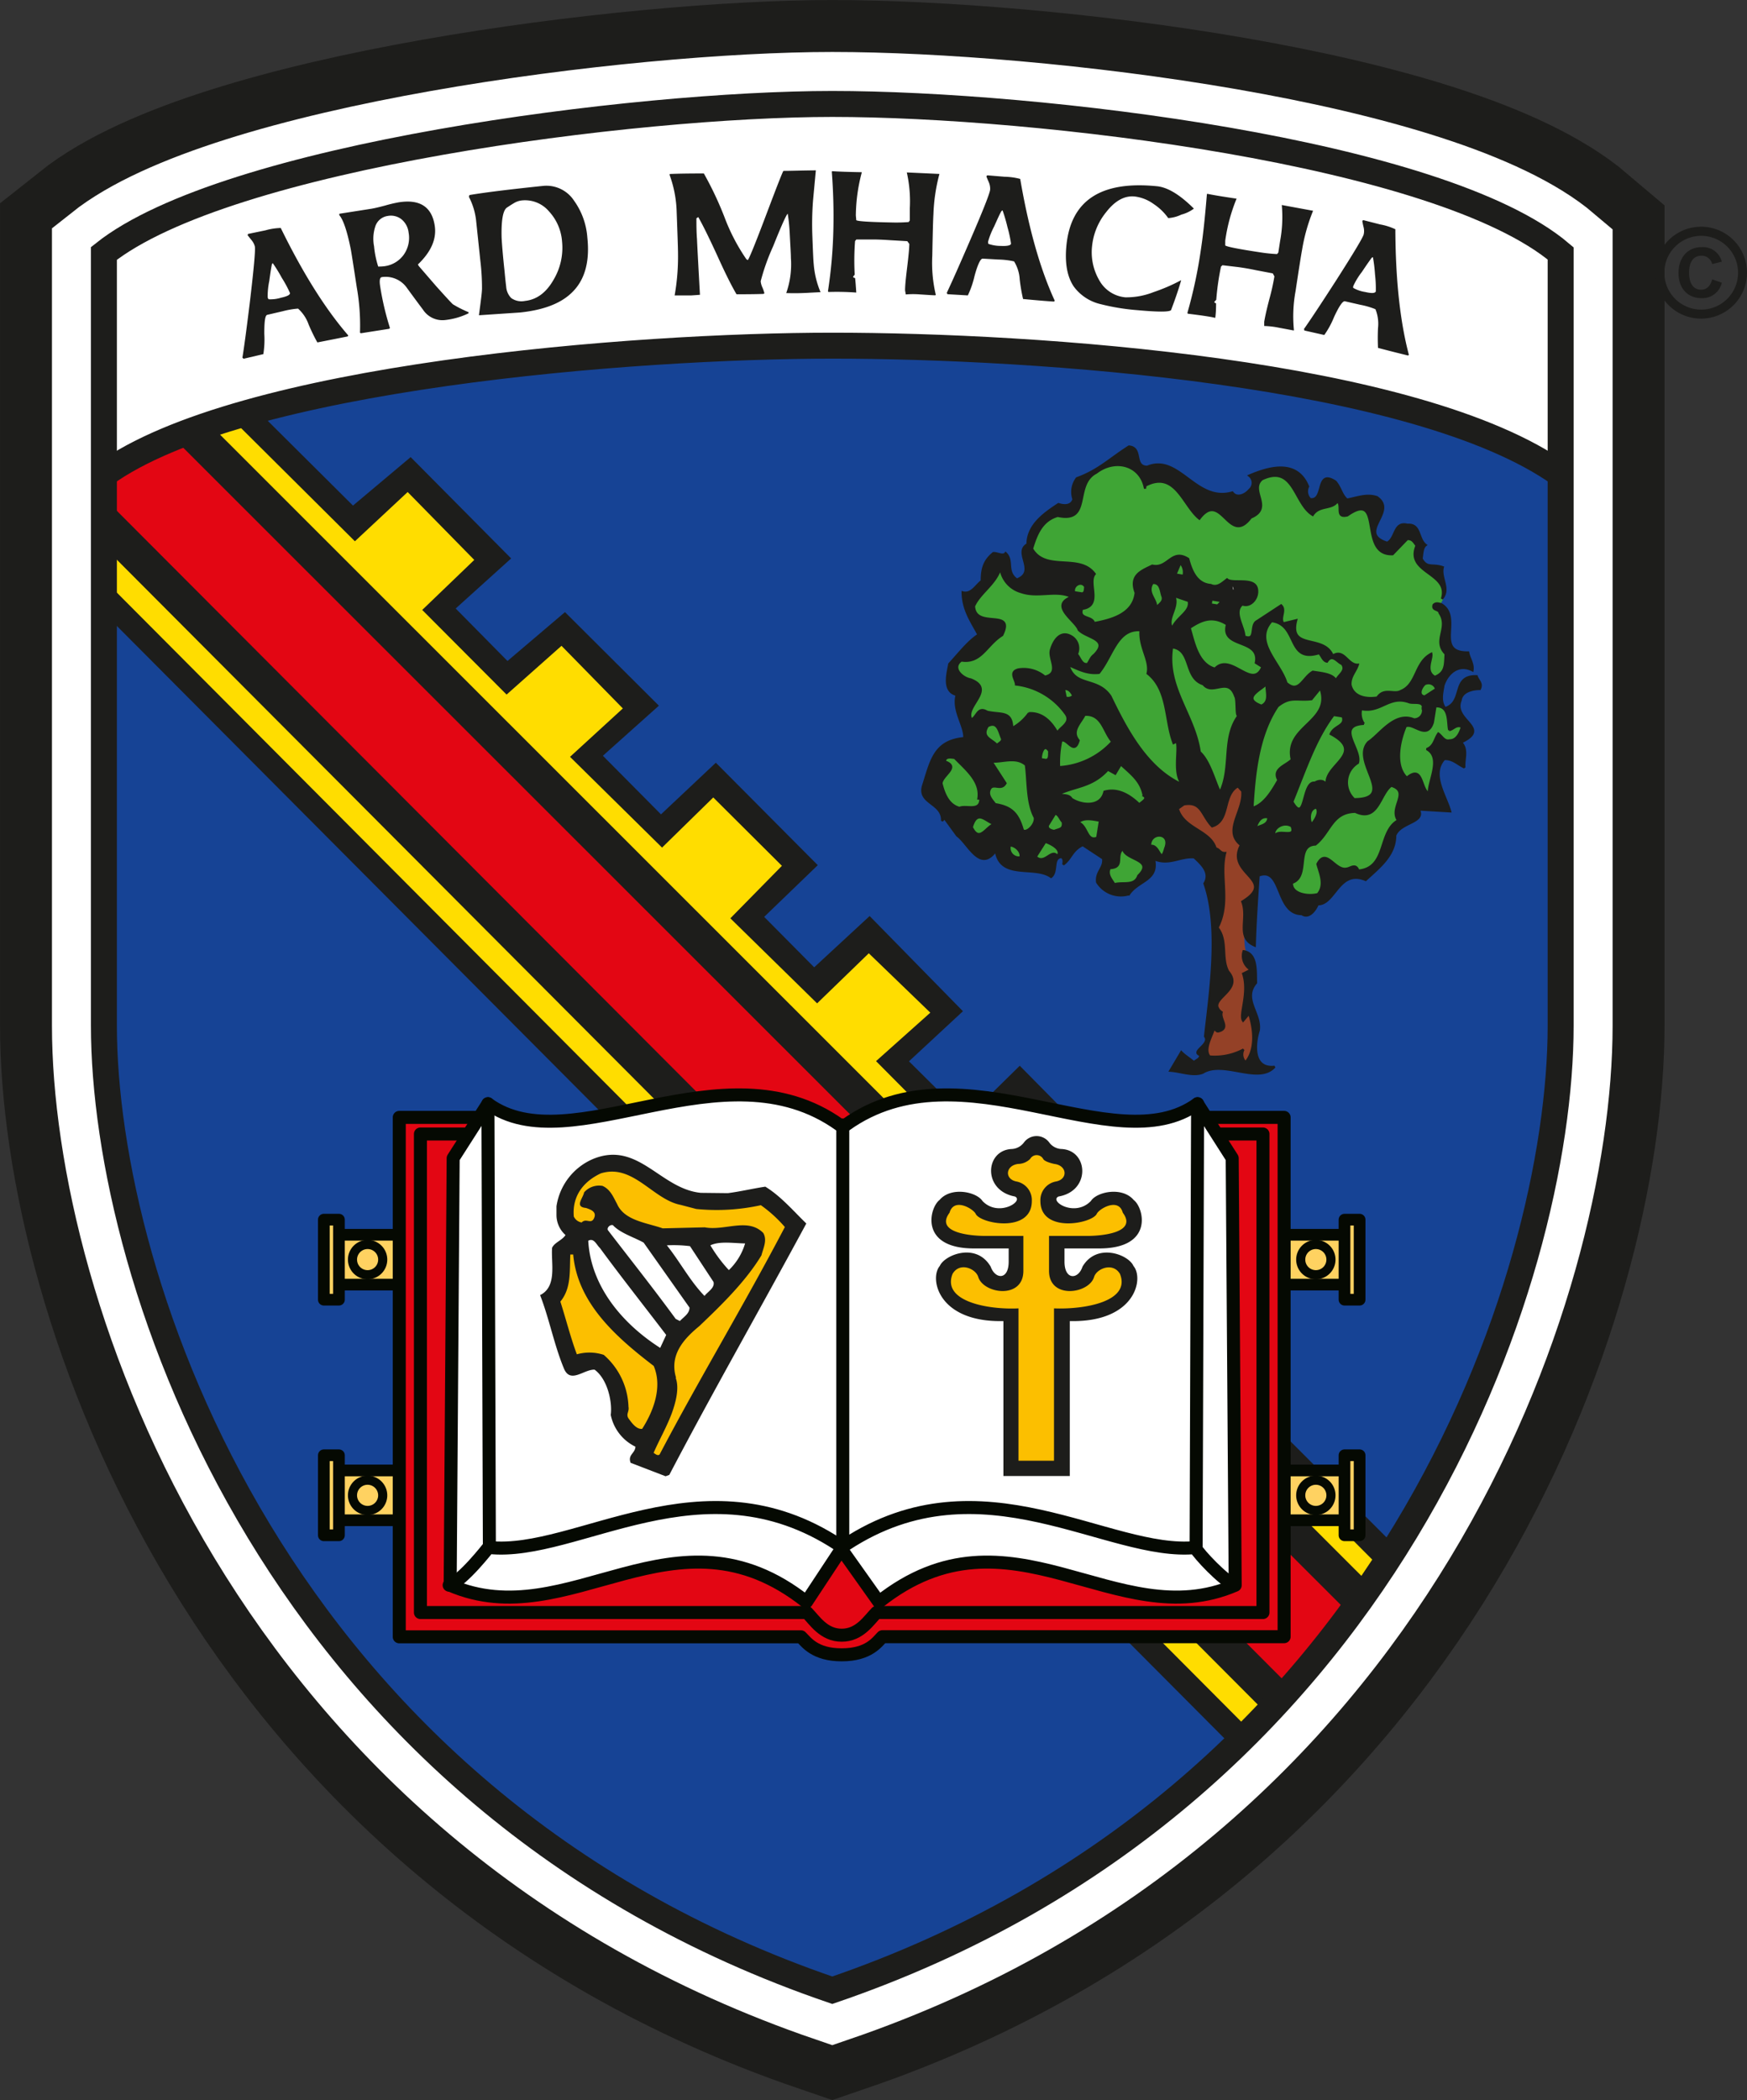
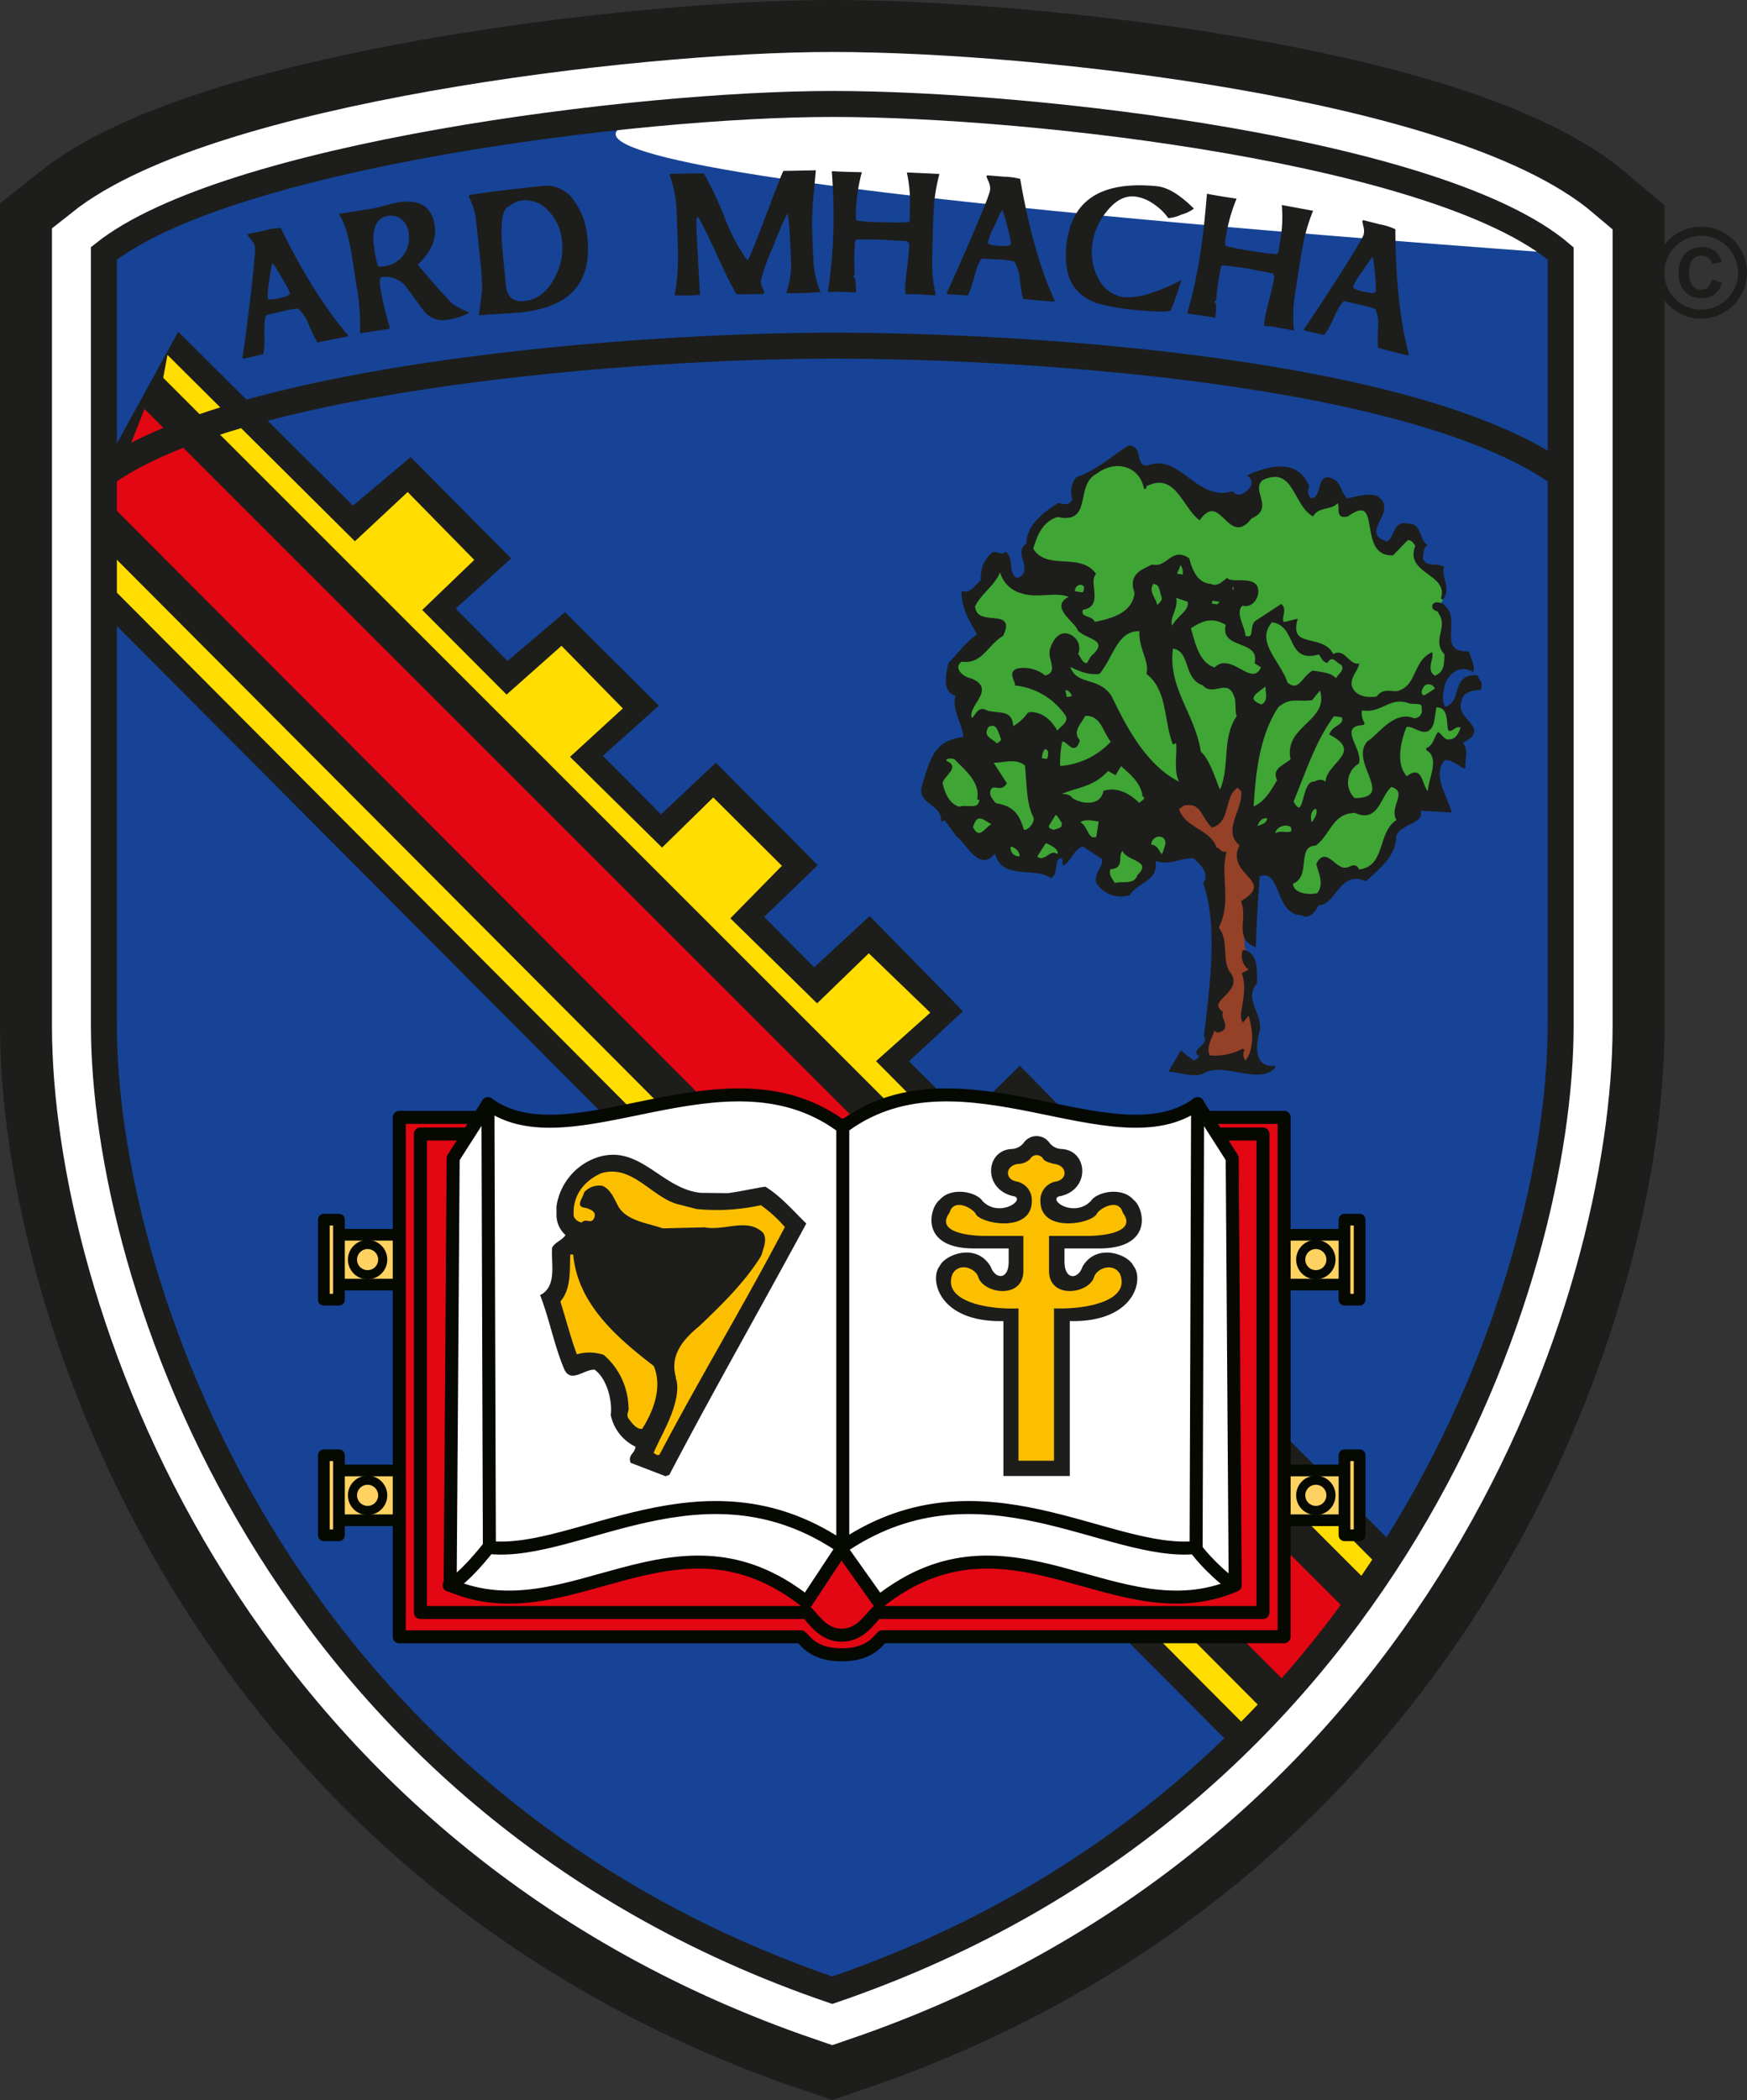
<svg xmlns="http://www.w3.org/2000/svg" id="Layer_1" data-name="Layer 1" viewBox="0 0 291.37 350.12">
  <rect x="0" y="0" width="291.37" height="350.12" fill="#333333" stroke="none" />
  <defs>
    <style>.cls-16,.cls-19,.cls-8{fill:none}.cls-13,.cls-14,.cls-8{stroke:#1d1d1b}.cls-3{fill:#164395}.cls-4{fill:#1d1d1b}.cls-5{fill:#fd0}.cls-14,.cls-7{fill:#fff}.cls-8{stroke-width:4.33px}.cls-13{fill:#3fa535}.cls-13,.cls-14{stroke-linecap:square;stroke-miterlimit:2;stroke-width:.36px}.cls-15{fill:#ffd261;stroke-width:1.95px}.cls-15,.cls-16,.cls-19{stroke:#050902;stroke-linecap:round;stroke-linejoin:round}.cls-16{stroke-width:1.52px}.cls-19{stroke-width:2.17px}.cls-20{fill:#fcbf00}</style>
  </defs>
  <path d="M138.81 331.81C231.83 300 260.29 213.12 260.29 171V42.25c-20-17-87.5-24.92-121.48-24.92-32.87 0-101.05 8.67-121.48 24.92V171c0 42.12 28.45 129 121.48 160.81z" stroke-width="34.65" stroke="#1d1d1b" fill="none" />
  <path d="M138.81 331.81C231.83 300 260.29 213.12 260.29 171V42.25c-20-17-87.5-24.92-121.48-24.92-32.87 0-101.05 8.67-121.48 24.92V171c0 42.12 28.45 129 121.48 160.81z" stroke="#fff" stroke-width="17.33" fill="none" />
  <path class="cls-3" d="M138.81 331.81C231.83 300 260.29 213.12 260.29 171V42.25c-20-17-87.5-24.92-121.48-24.92-32.87 0-101.05 8.67-121.48 24.92V171c0 42.12 28.45 129 121.48 160.81z" />
  <path class="cls-3" d="M19.93 190.67h238.16c1-1.53.81-8.4 2.2-8.4v-140c-20-17-87.5-24.92-121.48-24.92-32.87-.02-101.05 8.65-121.48 24.9v140c1.14.02 1.58 6.38 2.6 8.42z" />
  <path class="cls-4" d="M58.87 84.29l9.62-8.08L85.25 93.1 76 101.45l8.64 8.75 9.59-8.15 15.66 15.6-9.34 8.35 9.69 9.77 9.15-8.61 17 17.08-8.94 8.62 8.34 8.41 9.25-8.55 15.56 15.87-9 8.35 9.57 9.49 8.91-8.75 16.1 16.32-8.41 9.64 9 8.54 8.93-8.89 15.59 15.33-8.74 9 31 31C222.15 270 210 287.5 205.94 291.56L17 101.86V78.48l12.72-23.17z" />
  <path class="cls-5" d="M208.74 288.77L16.35 95.65l.65-4.83L211.58 286a39.68 39.68 0 01-2.84 2.77z" />
  <path d="M18 83.67l6.1-15.48 201.06 200.92c-1.79 2.3-7.48 9-10.28 11.82z" fill="#e30613" />
  <path class="cls-5" d="M27.22 62.99l201.03 200.93 2.26-2.26-33.6-33.68 8.51-8.82-9.71-9.91-8.86 8.76-14.15-14.04 8.04-9.44-11.07-11.12-8.61 8.55-14.95-15.05 9.05-8.08-10.26-9.9-8.62 8.35-14.47-14.18 8.6-8.75-11.45-11.4-8.54 8.36-15.35-15.13 8.81-8.07-10.23-10.44-9.16 8.13-14.07-14.11 8.68-8.34-11.11-11.32-8.8 8.21-31.26-31.07-.71 3.82z" />
-   <path class="cls-7" d="M260.29 79.12c-24-17.17-87.5-21.49-121.48-21.49-32.87 0-98.78 5.06-121.48 21.49V42.25C37.76 26 105.94 17.33 138.81 17.33c34 0 101.49 8 121.48 24.92z" />
+   <path class="cls-7" d="M260.29 79.12V42.25C37.76 26 105.94 17.33 138.81 17.33c34 0 101.49 8 121.48 24.92z" />
  <path class="cls-8" d="M260.29 79.12c-24-17.17-87.5-21.49-121.48-21.49-32.87 0-98.78 5.06-121.48 21.49" />
  <path class="cls-4" d="M46.86 49.64a6 6 0 01-2 .26c-.09 0-.17-.13-.22-.36a12.63 12.63 0 01.27-2.69c.2-1.47.35-2.42.45-2.84l.13-.14A24.66 24.66 0 0147 46.32a18.89 18.89 0 011.34 2.48c.12.31-.34.59-1.48.84zm0-11.63a9.93 9.93 0 00-2.58.39l-2.9.6-.09.19c.06.09.29.39.7.89a2.68 2.68 0 01.51 1q.18.75-.78 8.89-.84 6.92-1.3 9.72c.06-.07.11 0 .17.13l3.33-.78a15.42 15.42 0 00.16-3.4c0-2 .12-3.06.49-3.15l2.58-.6a14.45 14.45 0 012.56-.44 6.37 6.37 0 011.76 2.64 30.14 30.14 0 001.46 3q3.38-.66 5.06-1l.1-.16Q52.38 49.35 46.82 38zm20.46 4.48a4.71 4.71 0 01-3.17 1.89 7.26 7.26 0 01-1.07.06 15.46 15.46 0 01-.69-3.36 6.6 6.6 0 01.17-3.22A2.56 2.56 0 0164.69 36a2.85 2.85 0 012.26.55 3.32 3.32 0 011.19 2.18 4.87 4.87 0 01-.82 3.76zm10.83 9.56a18.62 18.62 0 01-2.6-1.31c-.24-.2-1.17-1.21-2.78-3q-2-2.31-2.92-3.38l-.15-.27q3.33-3.18 2.8-6.5c-.49-3.13-2.5-4.41-6-3.86a21.92 21.92 0 00-2.24.53q-1.53.41-2.31.54l-5.36.84v.23q1 1.15 1.91 5.66.16.84 1 6.35a36.51 36.51 0 01.54 7.59l.15.09 4.71-.74.14-.13a46.7 46.7 0 01-1.63-6.92c-.16-1-.07-1.52.27-1.57a4.33 4.33 0 014.07 1.64c.92 1.26 1.85 2.53 2.8 3.79a3.87 3.87 0 003.66 1.73 11.76 11.76 0 003.94-1.13zm14.2-5.45q-1.84 3.26-4.8 3.57a2.92 2.92 0 01-2.29-.48 3 3 0 01-.83-1.8c0-.07-.12-.93-.27-2.59-.28-2.6-.44-4.5-.5-5.7-.07-2.91.23-4.56.9-5 .38-.25.76-.5 1.15-.73a3.18 3.18 0 011.29-.45 5.23 5.23 0 014.57 1.83 8.27 8.27 0 012.17 5 10.41 10.41 0 01-1.39 6.35zm3.4-13.13A5.51 5.51 0 0090.51 31q-8.45.88-12.22 1.52l-.08.31A11.22 11.22 0 0179.43 37l.68 6.44a37.88 37.88 0 01.28 4.66c0 .67-.21 2.15-.51 4.46l6.85-.46q5.77-.6 8.53-3.21c2.23-2.06 3.14-5.16 2.7-9.27a12 12 0 00-2.21-6.15zm41.1 15.24l-1.62.08a40.61 40.61 0 01-4.1.07 14.43 14.43 0 00.78-5.83c0-.65-.09-2-.19-3.94a31 31 0 00-.34-3.46q-.36.25-2.45 5.47a35.4 35.4 0 00-2.06 5.79 3.08 3.08 0 00.27 1 6.38 6.38 0 01.35 1l-.15.11q-1.49.06-4.5.06-1.25-2.11-3.19-6.4-2.07-4.51-3.19-6.47l-.31.2c0 1.09 0 2.27.1 3.52q0 .42.49 9.24l-1.41.1h-2.81a37.24 37.24 0 00.56-7c0-.9-.09-3.27-.23-7.1a19.39 19.39 0 00-1.16-5.95v-.19q1.9-.09 5.7-.09a56.73 56.73 0 013.44 7.28 32.47 32.47 0 003.64 7l.22.16.1-.09c.42-.77 1.48-3.44 3.2-8q2.47-6.54 2.67-6.78c1.22 0 3-.07 5.41-.09-.3 3.2-.47 5-.49 5.3a52.23 52.23 0 00-.1 5.44c.1 2.73.17 4.35.23 4.84a15.13 15.13 0 001.14 4.73zM156.68 29a29.71 29.71 0 00-1 6.72c-.05.76-.12 3.06-.19 6.92a23.19 23.19 0 00.59 6.54l-.13.05c-.27 0-1.08-.05-2.44-.14a14.49 14.49 0 00-2.44 0l-.12-.69c0-.83.14-2.11.35-3.84s.34-3 .36-3.89l-.34-.46-2.93-.17c-1.17-.08-2.15-.12-2.92-.11h-2.65l-.21.26a42.39 42.39 0 00-.06 5.59l-.28.37.06.1.29.12c.06.53.12 1.33.19 2.4h-.08a44.05 44.05 0 00-4.56-.09l-.08-.13a79.15 79.15 0 00.91-10.66c.05-2.66 0-5.74-.27-9.27l.06-.08c1 .07 2.69.13 4.95.17a28.8 28.8 0 00-1 7.21l.07.79c.26.19 2.24.31 5.93.38a27 27 0 002.81-.07l.19-.27v-2a21.83 21.83 0 00-.5-6zm10.23 12a6.21 6.21 0 01-2-.32c-.09 0-.13-.18-.11-.41a13 13 0 011-2.5c.61-1.36 1-2.23 1.24-2.6l.17-.1a27.49 27.49 0 01.82 2.8 20.57 20.57 0 01.59 2.75c-.03.3-.62.43-1.71.38zm3.24-11.17a10.76 10.76 0 00-2.58-.36l-2.91-.24-.14.15c0 .11.17.46.42 1.06a2.76 2.76 0 01.2 1.13q0 .77-3.26 8.31-2.76 6.39-4 9c.07 0 .11 0 .12.17l3.42.2a15.62 15.62 0 001.12-3.25c.53-1.94 1-2.9 1.36-2.88l2.64.15a13.1 13.1 0 012.59.31 6.36 6.36 0 01.94 3 29.52 29.52 0 00.56 3.27c2.29.22 4 .36 5.15.43l.14-.13q-3.64-7.89-5.77-20.34zm28.97 4.95a6 6 0 01-2.09 1 5.93 5.93 0 01-2.19.58 9.14 9.14 0 00-2.45-2.36 6.74 6.74 0 00-3.13-1.24q-2.55-.26-4.78 2.62a10.67 10.67 0 00-2.33 5.55 9.26 9.26 0 001.14 5.71 5.55 5.55 0 004.4 2.93 12.36 12.36 0 004.71-.87 29.89 29.89 0 004.6-1.99q-.54 1.95-1.69 5c-.33.32-2.21.31-5.62 0a36.2 36.2 0 01-6.11-1 7.73 7.73 0 01-4.48-2.92c-1.11-1.63-1.53-3.92-1.24-6.86q1.11-11.25 15-9.89c1.83.14 3.91 1.4 6.26 3.74zm19.88.36a30 30 0 00-1.84 6.54q-.22 1.13-1.08 6.84a23.19 23.19 0 00-.27 6.56h-.14l-2.4-.45a13.91 13.91 0 00-2.42-.28v-.7c.13-.82.41-2.08.85-3.76a36.94 36.94 0 00.85-3.81l-.27-.5-2.88-.55a39.7 39.7 0 00-2.89-.5l-2.62-.31-.25.23a43.66 43.66 0 00-.79 5.53l-.31.33v.12l.28.15c0 .53 0 1.34-.13 2.4h-.08c-.78-.19-2.28-.41-4.51-.68l-.06-.14a79.23 79.23 0 002.25-10.56c.4-2.62.71-5.7 1-9.22l.06-.07q1.53.32 4.89.81a28.89 28.89 0 00-1.89 7v.8c.24.21 2.18.6 5.83 1.15a25.9 25.9 0 002.8.29l.22-.24.3-1.94a22 22 0 00.28-6zm8.68 13.54a5.72 5.72 0 01-1.94-.66c-.08-.05-.09-.19 0-.41a12.27 12.27 0 011.42-2.3c.82-1.24 1.37-2 1.64-2.36l.18-.07a24.52 24.52 0 01.35 2.89 19.94 19.94 0 01.13 2.82c-.12.31-.69.34-1.78.09zm5-10.48a10.08 10.08 0 00-2.48-.78l-2.83-.72-.16.12a11.11 11.11 0 00.23 1.12 2.58 2.58 0 010 1.14q-.17.75-4.59 7.66-3.77 5.85-5.41 8.17c.08 0 .11 0 .09.19l3.34.75a14.67 14.67 0 001.63-3c.85-1.83 1.45-2.7 1.81-2.62l2.59.59a13.14 13.14 0 012.5.73 6.48 6.48 0 01.43 3.14 32.76 32.76 0 000 3.31c2.23.59 3.9 1 5 1.27l.15-.1q-2.21-8.35-2.26-20.97z" />
  <path class="cls-8" d="M138.81 331.81C231.83 300 260.29 213.12 260.29 171V42.25c-20-17-87.5-24.92-121.48-24.92-32.87 0-101.05 8.67-121.48 24.92V171c0 42.12 28.45 129 121.48 160.81z" />
  <path d="M207.29 150.31c6-3.67-2.87-4.55-.22-9.43-3.06-2.36.55-5.72.22-9l-.73-.8c-2.62 1.47-1.25 5.78-4.3 6.68-1.76-1.83-1.73-4.21-4.72-3.66l-1 .71c1 3.4 5.42 3.58 6.31 6.63.67.11.73.8 1.59.76-1 3.95.94 8.18-1.27 12.45 1.71 2.15.57 5 1.76 7.28 2.88 3.35-4 4.67-1.07 6.83-.36 1.14 1.46 2.63-.5 3.17-.36.12-.48-.25-.78-.46-.38 1.3-1.75 3.48-.74 4.66a10.22 10.22 0 005.65-1.16 1.75 1.75 0 00.35 2.1c1.68-2 1.51-5.22.59-8.1l-1 1.2c-.71-1 1.07-4.61 0-7.85l1.29-.65a2.67 2.67 0 01-1.21-3.1 1.54 1.54 0 01.3.11c-.72-2.39.29-6.2-.52-8.37z" fill="#944127" />
  <path d="M239.16 100.81c.39-.41.8-.24 1.14-.17 3.23-5.5-5.73-5.59-4-9.68-.42-.57-.68-1.14-1.54-1.1l-2.44 2.53c-5.86.27-1.39-10.81-7.54-6.48-2.12.53-.75-1.66-1.68-2.32-.9 1.4-3 .56-4.11 2.26-3.13-1.86-3.1-8.52-8.47-5.95-2.17 1.89 2 4.76-1.85 6.38-3.67 4.89-4.89-4.7-8.58.19-2.73-2.14-4-8.15-9-5.52l-.07.5c-.73-4-5-5.06-8.13-2.65-3.89 2-.65 8.45-6.43 7.2-2.69.77-3.58 3.19-4.28 5.48 2.29 3.94 7.92.73 10.45 4.2-1.26 1.51 1.38 5.34-2.11 5.82-.62 1.78 1.7 1.12 2 2.37 3-.56 6.56-1.53 6.94-5.06-1.08-2.91.92-3.62 2.77-4.52 2.64.58 3.19-2.92 6-1.12.54 2 1.4 4.16 3.76 4.35 1.11.52 1.94-.37 2.71-.94.9.83 4.68-.46 5 1.65.26 1.58-1.16 3.06-2.45 2.52-1.57 1.29.28 3.63.35 5.36 2.1.83.82-1.93 2.12-2.58l4-2.62c.89.83-.34 2.17.38 3l2.14-.52c-1.32 5.09 4.59 2.26 6.08 5.91 1.9-1.24 2.48 1.59 4.2 1.51-.36 1.15-1.34 2-1.22 3.4.52 2.13 2.88 2.33 4.46 2.07 1.13-1.71 2.8-.42 3.93-1.09 2.74-1.11 2.29-4.77 5.08-6.21.2.88-1.14 2.89.59 3.86 1.83-.75 1.68-2 1.79-3.83-2.21-2.23.69-4.33-1-6.82-.07-.72-1.31-.4-.99-1.38z" fill="#3fa535" />
  <path d="M218.17 81.11a1.82 1.82 0 00.35 2.1c2.5.4.81-5.16 4.21-2.92.87 1 1 2.21 1.92 3 1.59-.27 3.23-1 5-.41 3.55 2.44-3.5 5.94 1.71 7.61 1.5-.78 1.07-3.58 3.38-3 2.25-.17 1.69 2.32 3.06 3.38-.58.43-.57 1.45-.7 2.29.94 1.67 1.75.79 3.54 1.41-.46 1.8 1.3 3.62-.15 5.27 1.38-4.4-6.16-4.21-4.24-8.87-.42-.57-.68-1.14-1.54-1.1l-2.44 2.53c-5.86.27-1.39-10.81-7.54-6.48-2.12.53-.75-1.66-1.68-2.32-.9 1.4-3 .56-4.11 2.26-3.13-1.86-3.1-8.52-8.47-5.95-2.17 1.89 2 4.76-1.85 6.38-3.67 4.89-4.89-4.7-8.58.19-2.73-2.14-4-8.15-9-5.52l-.07.5c-.73-4-5-5.06-8.13-2.65-3.89 2-.65 8.45-6.43 7.2-2.69.77-3.58 3.19-4.28 5.48 2.29 3.94 7.92.73 10.45 4.2-1.26 1.51 1.38 5.34-2.11 5.82-.62 1.78 1.7 1.12 2 2.37 3-.56 6.56-1.53 6.94-5.06-1.08-2.91.92-3.62 2.77-4.52 2.64.58 3.19-2.92 6-1.12.54 2 1.4 4.16 3.76 4.35 1.11.52 1.94-.37 2.71-.94.9.83 4.68-.46 5 1.65.26 1.58-1.16 3.06-2.45 2.52-1.57 1.29.28 3.63.35 5.36 2.1.83.82-1.93 2.12-2.58l4-2.62c.89.83-.34 2.17.38 3l2.14-.52c-1.32 5.09 4.59 2.26 6.08 5.91 1.9-1.24 2.48 1.59 4.2 1.51-.36 1.15-1.34 2-1.22 3.4.52 2.13 2.88 2.33 4.46 2.07 1.13-1.71 2.8-.42 3.93-1.09 2.74-1.11 2.29-4.77 5.08-6.21.2.88-1.14 2.89.59 3.86 1.83-.75 1.68-2 1.79-3.83-2.21-2.23.69-4.33-1-6.82-.07-.69-1.31-.37-1-1.35.42-.44.89-.19 1.23-.14 3.76 2.13-1.3 8.16 4.54 8.06.17 1 .9 1.85.72 3-2.38-1.22-4.19.54-4.84 2.49-.21 1.33-.58 2.64.26 3.8 3.24-1 1-5.48 5.28-5.32.23.72 1 1.18.52 2.13-1.19 0-3 .39-3.2 1.89-1.39 3.37 5.26 4.58.09 7 1.17 1.21.41 2.8.54 4.19-1.12-.52-2-1.51-3.37-1.39-2.28 2.55.25 6 1 8.71l-5.24-.31c1.18 2.23-3.06 2.07-3.93 4.33 0 3.25-2.54 5.24-4.93 7.42-4.49-1.89-5.09 4.17-8 4.05-.3.81-1.42 2.51-2.65 1.64-4.44 0-3.18-8-7.2-6.43-.26 3.89-.53 7.77-.64 11.69-3.2-1.36-1-4.43-2.09-7.34 6-3.67-2.87-4.55-.22-9.43-3.06-2.36.55-5.72.22-9l-.73-.8c-2.62 1.47-1.25 5.78-4.3 6.68-1.76-1.83-1.73-4.21-4.72-3.66l-1 .71c1 3.4 5.42 3.58 6.31 6.63.67.11.73.8 1.59.76-1 3.95.94 8.18-1.27 12.45 1.71 2.15.57 5 1.76 7.28 2.88 3.35-4 4.67-1.07 6.83-.36 1.14 1.46 2.63-.5 3.17-.36.12-.48-.25-.78-.46-.38 1.3-1.75 3.48-.74 4.66a10.22 10.22 0 005.65-1.16 1.75 1.75 0 00.35 2.1c1.68-2 1.51-5.22.59-8.1l-1 1.2c-.71-1 1.07-4.61 0-7.85l1.29-.65a2.67 2.67 0 01-1.21-3.1c2.33.37 2 3.39 2.08 5.28-2.31 2.72.89 5.1.45 7.93-.64 2-1.19 6.48 2.64 6.06-2.69 3-8.53-1.17-12 1-1.64.61-3.56-.21-5.41-.34l1.85-3.12c.59.61 1.37 1.07 2.12 1.7.41-.45 1.11-.51 1-1.2-1.6-.6 1.82-1.76.84-3.11.77-7.06 2.49-18.07-.1-25.48 1.15-1.87-.67-3.36-1.7-4.36-2.37-.21-4.15 1.39-6.71.3.81 3.55-2.61 3.53-4.17 5.84a4.67 4.67 0 01-5.32-2c-.24-1.74 1.22-2.38 1-3.95l-3.4-2.24c-1.85.9-1.89 2.26-3.24 3.24.07-.49.15-1-.32-1.24-1.55.1-.57 2.47-1.72 3.32-2.77-2-8.46.55-9.22-4.36-2.63 3.69-4.6-1.23-6.44-2.54l-2.11-2.9-.41.45c.14-3-4-2.85-3.19-5.8 1.35-4.23 1.87-7.57 6.89-8 .15-2-2-4.59-1.26-7.21-2.48-.56-1.45-3.81-1.24-5.15 1.65-1.79 3.15-3.77 4.87-4.87-1.2-2.24-2.6-4.16-2.64-7.08 1.47.4 2.22-1.18 3.19-1.89 0-2 .36-3.36 1.93-4.65.69-.06 1.62.59 2.05 0 1.35 1.25 0 3.09 1.88 4.41 3.44-1.34-.66-4.55 1.77-5.88 0-3.24 2.86-5.18 5.16-6.7 1 .32 2.16.33 2.51-.8a3.78 3.78 0 01.56-3.51c3.62-1.31 5.46-3.24 8.69-5.29 2.36.2.67 3.35 3.05 3.38 5.31-2.24 8.1 6.06 14.2 4.28.84 1.15 2.36.2 2.8-.41a1.5 1.5 0 000-2.39c3.33-1.43 7.98-2.75 9.83 1.81z" stroke-linecap="square" stroke-miterlimit="2" stroke-width=".36" fill="#1d1d1b" stroke="#1d1d1b" />
  <path class="cls-13" d="M197.38 96l-1.33-.22.81-1.91a2.26 2.26 0 01.52 2.13z" />
  <path class="cls-14" d="M205.92 98.15l-.18 1.17-.41-1.76c.36-.12.48.23.59.59z" />
  <path class="cls-13" d="M193.91 99.51c.21.89-.7 1.26-1.14 1.87.37-1.31-1.66-2.48-.54-4.18 1.39-.12 1.32 1.4 1.68 2.31zm4.34.69c.41 1.77-1.94 2.6-2.76 4.52-1.1-1.72 1.63-3.85.06-5.81l-.06.34zm5.3-.02c.11.36-.24.46-.46.78l-1.17-.19.13-.83zm-33.25-1.47c2.91 1 5.87-.45 8.41.81-3.82 1.45.74 4 1.19 5.48 1.31 1.41 5.23 1.51 2.59 4.17-.58.42-.66.92-1.1 1.53-1 .18-1.2-1-1.78-1.64a2.3 2.3 0 00-.76-2.86c-2-1.34-3.18.7-3.58 2.18s1.62 3.84-1 4.44a5.49 5.49 0 00-4.43-1.21c-1.61.43-.43 1.65-.39 2.51a11.86 11.86 0 018.28 4.89c1.14 1.53-1.22 2.37-1.35 3.2-.93-1.68-2.37-3.44-4.78-3.31a8.25 8.25 0 01-2.78 2.47c-.05-2.92-1.88-2.18-4.18-2.71-1.56-.93-1.66.76-2.6 1.3-1.38-2.1 4.2-5-.15-6.69-1.33-.21-3.29-1.89-1.56-3.15 3.35.52 4.17-2.59 6.82-4.23 2.26-4.59-4.48-.87-4.7-4.83 1-2.24 3.66-3.7 4.4-6.32a4.77 4.77 0 003.45 3.97zm10.7-.88c-.08.5 0 1-.52 1.11l-1.33-.21c-.32-1.07 1.21-2.04 1.85-.9zm39 11.07c.45.41.65 1.31 1.32 1.41.9-1.4 1.69.09 2.5.39.84 1.15-.62 1.78-1 2.75-.5-1.1-2.37-1.22-3.86-1.46-1.69.94-2.31 3.74-4.41 1.87-1-3.4-5.58-6.86-2.47-10.3 4.52.54 2.47 7.05 7.92 5.34zm-15.35-4.8c-1.17 4.1 5.62 2.26 4.8 6.4l1.09.68c-1.66 4-5.25-2.53-7.91.3-2.94-.81-3.54-4.66-4.22-6.81 1.9-1.25 3.75-2.15 6.24-.57z" />
  <path class="cls-13" d="M191.4 112.28c3.5 2.76 2.87 7.8 4.33 11.61l.54-.25c.44 1.6-.66 5.35.93 7.15-5.9-2.64-9.32-9.16-12-14.71-2.23-3.26-5.93-1.45-7-5.21 1.76.79 3.18 1.52 5.09 1.31 2.33-2.88 3-7.38 6.93-7.11-.22 2.93 1.69 5.06 1.18 7.21zm48.12 2.6l-1.91 1.24c-1.17-.18-.63-1.46 0-2.05a1.32 1.32 0 011.91.81zm-38.83-.8c1.57 2 4.14-1.4 5.32 2 .42.58 0 4.1.71 3-3 3.79-1.19 8.69-3.24 13-.9-1.85-1.73-5.23-3.38-6.69-.9-6.29-5.66-10.8-4.61-17.47 3.36.4 1.93 5.13 5.2 6.16zm11.03-.66c-1.29.65.67 3.35-1.34 4.23-3.88-1.46.97-2.92 1.34-4.23zm3.73 13.23c-1 1-3.31 1.53-2.24 3.4-1 1.73-2.34 4.08-4.32 4.63.32-5.26.87-12 4.21-16.94 2.15-1.72 3.21-.87 5.64-1.17l1.48-1.82c2.03 5.62-6.1 6.25-4.77 11.9zm21.85-8.53a1.47 1.47 0 01-1.48 1.81c-3.21-1.35-5.69 2.53-7.6 3.77-3.08 3.28 5 9.5-2.36 9.54a3.81 3.81 0 01.62-6.05c.7-2.29-3.81-6.24 1-6.51a3 3 0 01-.46-2.46c3.3.69 4.64-2.35 8-1.14.69.27 2.49-.29 2.28 1.04z" />
  <path class="cls-13" d="M241.69 121.71c.69-.06 1.18-1 2.13-.51-.32 1-.86 2.25-2.06 2.23-.89.21-1.25-.71-1.87-1.14-.65.91-.68 2.11-1.95 2.6 2.68 1.44.17 5.49.38 7.4-1.43-.73-.94-4.93-3.69-2.63-2.08-2-1.27-6-.19-8.57 1.29-.65 3.55 2.43 4.54-.65l.43-2.68c2.4-.13 1.99 2.54 2.28 3.95zm-17.76-2.27c.6 1.63-1.43 1.48-2 2.93 6.78 3.63-3.27 5.63 0 9.74-.17 0-.58-2.82-2.65-1.62-2.17-.33-1.46 7.12-3.74 3.18 2.22-5.46 3.87-10.5 6.88-14.47zM179 116a1.23 1.23 0 01-1.25.31l-.29-1.4c.92-.24 1.43.87 1.54 1.09zm6.51 7.65a13 13 0 01-8.87 4.25 17.7 17.7 0 01.36-4.39c.93-.54 2.15 2.57 2.9-.06-1.29-1.57.28-2.86 1-4.28 2.95-.17 3.15 2.89 4.61 4.48zm47.66 13.13c-3.37 1.86-1.76 7.93-6.61 8.36-.48-1.28-1.31-.38-2-.32-1.94.38-3.37-3.6-4.84-.76.44 1.61 1.34 3.45.08 5-1.61.44-4.44 0-4.32-1.87 3.07-1 .47-6.25 3.91-6.39 2.53-2 2.72-5.39 6.65-5.45 3.83 1.8 4.06-2.95 6-4.35 3.25 1-.42 3.65 1.13 5.78zm-66.04-13.62c.1.52-.63.75-.84 1.06-.87-1-2.71-1.28-1.56-3.15 1.68-.93 1.89.98 2.4 2.09zm7.87 2.09c-.07.5.13 1.38-.56 1.45l-.84-.14c-.06-.69.45-2.83 1.4-1.31zm15.75 7.42c.79.48-.32 1-.73 1.43-1.48-1.43-3.49-2.77-5.82-2.11-.59 2.64-3.78 2.31-5.49 1.19-.39-.74-1.44-.57-2.28-.7 2.79-1.44 5.65-1.16 8.34-4.16l1.23.68.93-1.56c1.82 1.68 3.36 2.78 3.82 5.23zm-18.16 3.64c.15 1.23-1.46 2.68-2 2.08-.77-2.69-1.79-3.88-4.62-4.32-.56-.77-1.46-1.59-.77-2.68.63-.76 1.8.46 2.51-.81l-2.33-3.6c1.86.11 4.07-.9 5.72.55.37 2.8.16 6.35 1.49 8.78zm46.13 1.1c-.39-.75-.47-2.46.78-2.78.75.63-.18 2.2-.78 2.78zm-55.54-4.28l.33.05c0 2.22-2.38 1-3.48 1.51-1.81-.47-2.56-2.29-3-4.06.05-1.36 3.18-2.75.58-3.67 0-.86 1-.69 1.63-.59 1.95 2 4.38 3.93 3.94 6.76zm48.37 3.16c-.07 1.52-1.74 1.26-2.37 2 .36-.1.56-2.46 2.37-2zm3.87 1.46c.85 2.18-2.28.32-2.82 1.61-.51-1.11 1.4-2.51 2.82-1.61zm-38.17-.7c.15 1.22-.52 1.11-1.43 1.48-.5-.07-1.31-.37-1-1l1.15-1.87c.63.09.83.97 1.28 1.39zm5.75 2.61c-1.82.74-1.57-2-3.18-2.55 1-.87 2.46-.47 3.63-.28zm11.33 1.78c-.81 2.95-.9-.82-2.5-.39-.14-2.42 3.62-2.34 2.5.39zm-27.73-4.01c-1.76-.8-3 3.63-4.52.48 1.08-3.59 2.75-.08 4.52-.48zm23.25 8.57c-.62 1.79-2.54 1-4 1.42-.39-.73-1.29-1.56-.77-2.68 2.58-.11.84-2.08 2.22-3.24.23 1.95 5.39 1.73 2.55 4.5zm-13.48-3.28c-1-1.36-2.13 1.54-3.61.12l1.58-2.49c.98.33 2.87 1.3 2.03 2.37zm-6.2.22a1.56 1.56 0 01-1.73-2c1.02.06 2.03 1.19 1.73 2z" />
  <path class="cls-14" d="M202.92 169.44l-.07-1.72.28.39-.21 1.33z" />
  <path class="cls-15" d="M213.67 205.86h10.57v8.31h-10.57zm10.57-2.52h2.52v13.34h-2.52z" />
  <path class="cls-16" d="M216.94 210a2.52 2.52 0 102.52-2.52 2.52 2.52 0 00-2.52 2.52z" />
  <path class="cls-15" d="M213.67 245.15h10.57v8.31h-10.57zm10.57-2.53h2.52v13.34h-2.52z" />
  <path class="cls-16" d="M216.94 249.3a2.52 2.52 0 102.52-2.52 2.52 2.52 0 00-2.52 2.52z" />
  <path class="cls-15" d="M56.53 205.86H67.1v8.31H56.53zm-2.52-2.52h2.52v13.34h-2.52z" />
  <path class="cls-16" d="M63.83 210a2.52 2.52 0 11-2.52-2.52 2.52 2.52 0 012.52 2.52z" />
  <path class="cls-15" d="M56.53 245.15H67.1v8.31H56.53zm-2.52-2.53h2.52v13.34h-2.52z" />
  <path class="cls-16" d="M63.83 249.3a2.52 2.52 0 11-2.52-2.52 2.53 2.53 0 012.52 2.52z" />
  <path d="M140.38 275.89c-4.53 0-5.91-2.15-6.79-3h-67v-86.6h12.6l53.39 6.8h15.61l53.38-6.8h12.6v86.58h-67c-.87.87-2.25 3.02-6.79 3.02z" stroke-width="2.17" stroke="#050902" stroke-linecap="round" stroke-linejoin="round" fill="#e30613" />
  <path d="M140.32 258.26l-5.82 8.82c-21.9-17.37-39.53 5.79-59.42-2.79l.5-71.2 5.8-9.07c13.85 10.07 39.29-10.33 58.67 3.53h1c19.39-13.86 44.82 6.54 58.67-3.53l5.79 9.07.5 71.2c-19.88 8.58-37.52-14.58-59.43 2.79z" stroke-width="2.17" stroke="#050902" stroke-linecap="round" stroke-linejoin="round" fill="#fff" />
  <path class="cls-19" d="M199.74 184l-.25 74c-14.61 1.51-35.75-15.36-58.42-.5M81.38 184l.24 74c14.61 1.51 35.53-15.36 58.19-.5m.75-69.95v68.95m-59.1 1.5s-4.29 5.54-6.55 6.28M199.32 258c.74 1.26 4.55 5.29 6.55 6.28" />
  <path class="cls-19" d="M77.68 189.06h-7.56v79.78h64.47c1.26 1.27 2.77 3.78 5.79 3.78s4.54-2.51 5.8-3.78h64.46v-79.78h-7.56" />
  <path class="cls-4" d="M175 190.48a2.66 2.66 0 002 1.08c4.54.17 4.95 7-.45 7.92-1.65.75 2.7 3.53 5.39.75 1-1.55 5.22-2.43 7.14-.17 1.71 1.28 3.42 8.08-5.75 8.08h-5.79v2.2c0 3.13 2.3 3 3 .84 2.4-4.08 7.71-2 8.5-.12 1.79 2.08.34 9.44-10.62 9.19v25.83h-11.07v-25.83c-10.91.25-12.38-7.11-10.61-9.19.8-1.84 6.08-4 8.49.12.75 2.12 3 2.29 3-.84v-2.2h-5.79c-9.17 0-7.43-6.8-5.74-8.08 1.91-2.26 6.15-1.38 7.16.17 2.66 2.78 7 0 5.41-.75-5.43-1-5-7.75-.5-7.92a2.7 2.7 0 002-1.08 2.62 2.62 0 014.23 0z" />
  <path class="cls-20" d="M171.81 193.22a2.92 2.92 0 01-2 .83c-2.11.26-2.3 2.51-.32 2.92a3.15 3.15 0 012.6 3.26c0 5.45-8.68 3.78-9.37 2.12-.48-.88-3.64-2.71-4.35-.17-2.48 3.33 3.49 3.87 5.92 3.87h6.39v5.83c0 4.79-6.67 3.84-7.53 1-.41-1.37-3.09-2.54-4.28-.5-1.83 4.62 6 6 11 5.75v25.4h5.92v-25.4c5.07.21 12.86-1.13 11-5.75-1.19-2-3.89-.87-4.31.5-.83 2.84-7.52 3.79-7.52-1v-5.83h6.43c2.38 0 8.37-.54 5.87-3.87-.67-2.54-3.88-.71-4.33.17-.73 1.66-9.41 3.33-9.41-2.12a3.16 3.16 0 012.64-3.26c2-.41 1.8-2.66-.31-2.92 0 0-1.6-.32-1.86-.83a1.25 1.25 0 00-2.18 0z" />
  <path class="cls-4" d="M121.4 198.92c2.17-.28 4.15-.77 6.24-1.08 2.58 1.57 4.71 4.08 6.84 6.14-7.63 14.14-15.57 28-22.85 41.91l-.62.23-5.83-2.24c-.52-1.35.76-1.58.8-2.69a7.56 7.56 0 01-4.12-5.3c.28-2-.45-5.88-2.69-7.54-1.74-.09-4 2.38-5.09-.13-1.64-3.91-2.45-8.3-4-12.3 2.89-1.43 1.8-5.34 2-7.89.42-.9 1.64-1.22 2.24-2.12a4.48 4.48 0 01-1.51-3.4v-1.4a10.22 10.22 0 016.13-7.9c7.52-3.05 11.18 5 17.94 5.66z" />
-   <path class="cls-7" d="M102.22 204.26c1.25 1.34 3.5 2 5.13 2.91L115 218c0 1-.92 1.52-1.61 2.24l-.69-.35c-3.75-5.12-7.43-9.75-11.29-14.77-.27-.33.26-1 .81-.86zm8.89 18.3l-1 2.16c-6.27-4-11.57-10.23-12-17.86.95-.54 1.37.67 1.95 1.21 3.55 4.84 7.29 9.56 11.05 14.49zm13.16-15.26a10.13 10.13 0 01-2.71 4.45 24 24 0 01-3.08-4.13c1.58-.76 4.06-.32 5.79-.32zm-5.27 6.42c.27 1-1 1.66-1.5 2.34-2.44-2.52-4.06-5.66-6.28-8.44a21.78 21.78 0 013.86.14z" />
  <path class="cls-20" d="M116.12 201.56a34.35 34.35 0 0010.78-.63 22.15 22.15 0 014 3.64c-6.86 13.1-14.22 25.22-20.89 37.92-.31.26-.67-.05-1-.27 1-2.29 2.09-4.13 3-6.51.63-1.71 1.35-4.22.68-6h.07c-1.18-3.87 1.37-6.56 3.87-8.62 3.3-3.15 7.64-7.28 10.37-11.81.3-1.21 1-2.51.3-3.72-2.58-2.61-6.4-.31-9.77-.94l-7 .17c-2.69-.94-6.41-1.29-7.62-4.08-.59-1.07-1.09-2.42-2.43-3a3.31 3.31 0 00-3.06 1.08c-.19 1-1.65 2.42.32 2.6.76.27 1.93.63 1.27 1.84-.51.85-1.27-.18-2 .58a1.73 1.73 0 01-1.31-1c-.29-3.5 1.7-5.87 4.49-7.18 5.39-1.7 8.68 4.36 13.34 5.25z" />
  <path class="cls-20" d="M95.6 209.15c.72 8.12 7.16 13.78 13.43 18.58 1.54 3.63-.17 7.75-1.93 10.49-.93.1-1.69-.94-2.18-1.61-.64-.81.07-1.21-.1-2.07a11.93 11.93 0 00-4.13-8.66 7.69 7.69 0 00-4.48-.09c-1-2.64-1.83-5.92-2.75-8.79 1.85-2.25 1.52-5.07 1.66-7.85z" />
  <path class="cls-4" d="M291.37 45.46a7.66 7.66 0 11-7.66-7.66 7.65 7.65 0 017.66 7.66zm-13.79 0a6.15 6.15 0 106.13-6.14 6.15 6.15 0 00-6.13 6.14zm9.59 1.67a3.32 3.32 0 01-3.35 2.58c-2.36 0-3.87-1.63-3.87-4.19s1.49-4.32 3.89-4.32a3.24 3.24 0 013.33 2.43l-1.61.39a1.8 1.8 0 00-1.78-1.39c-1.31 0-2.07 1-2.07 2.83s.74 2.84 2 2.84c.92 0 1.53-.57 1.86-1.72z" />
</svg>